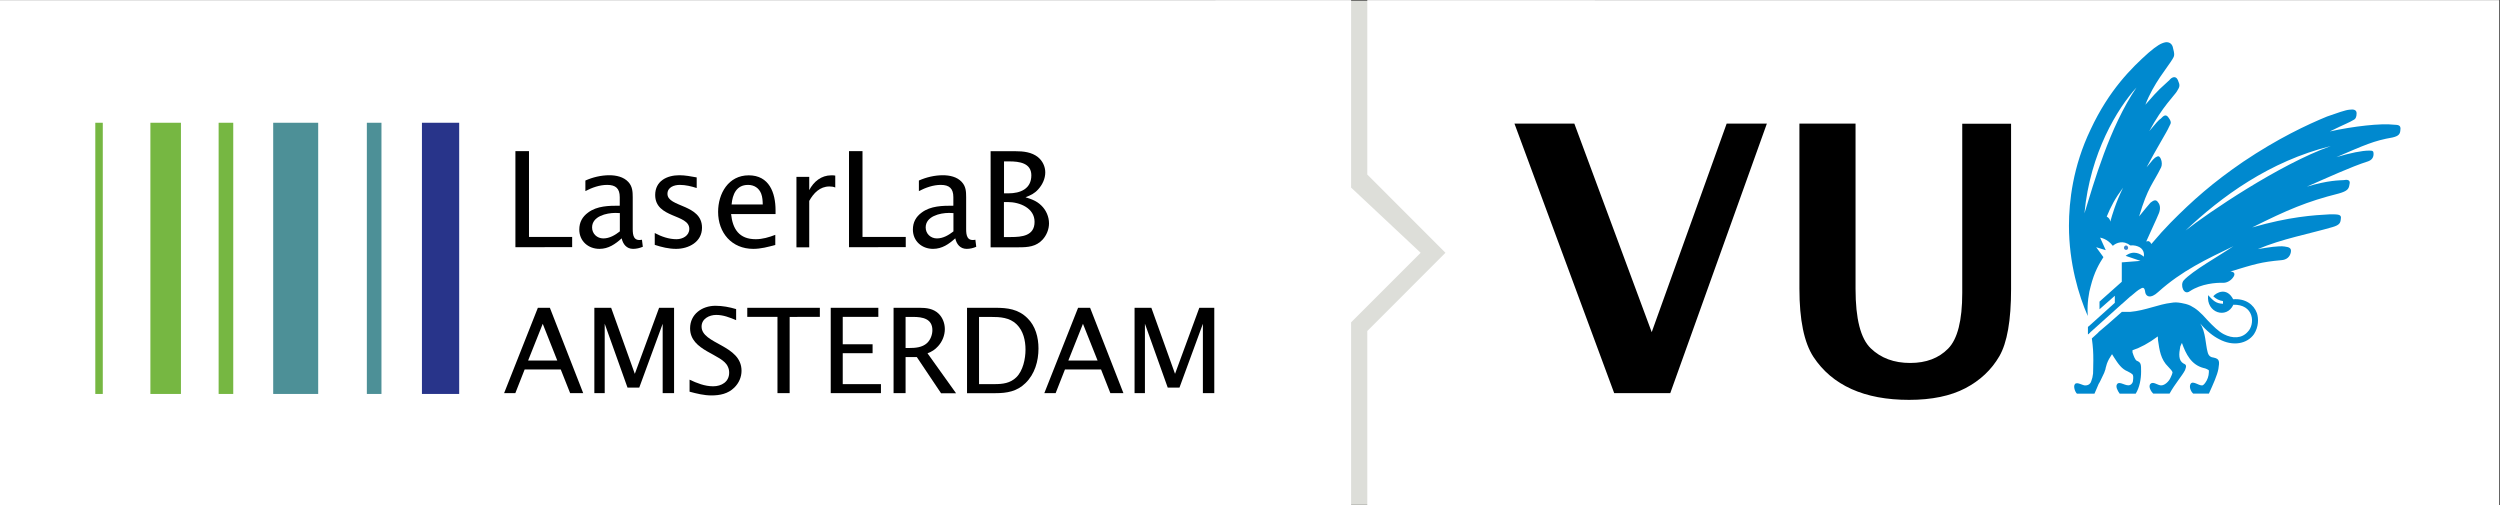
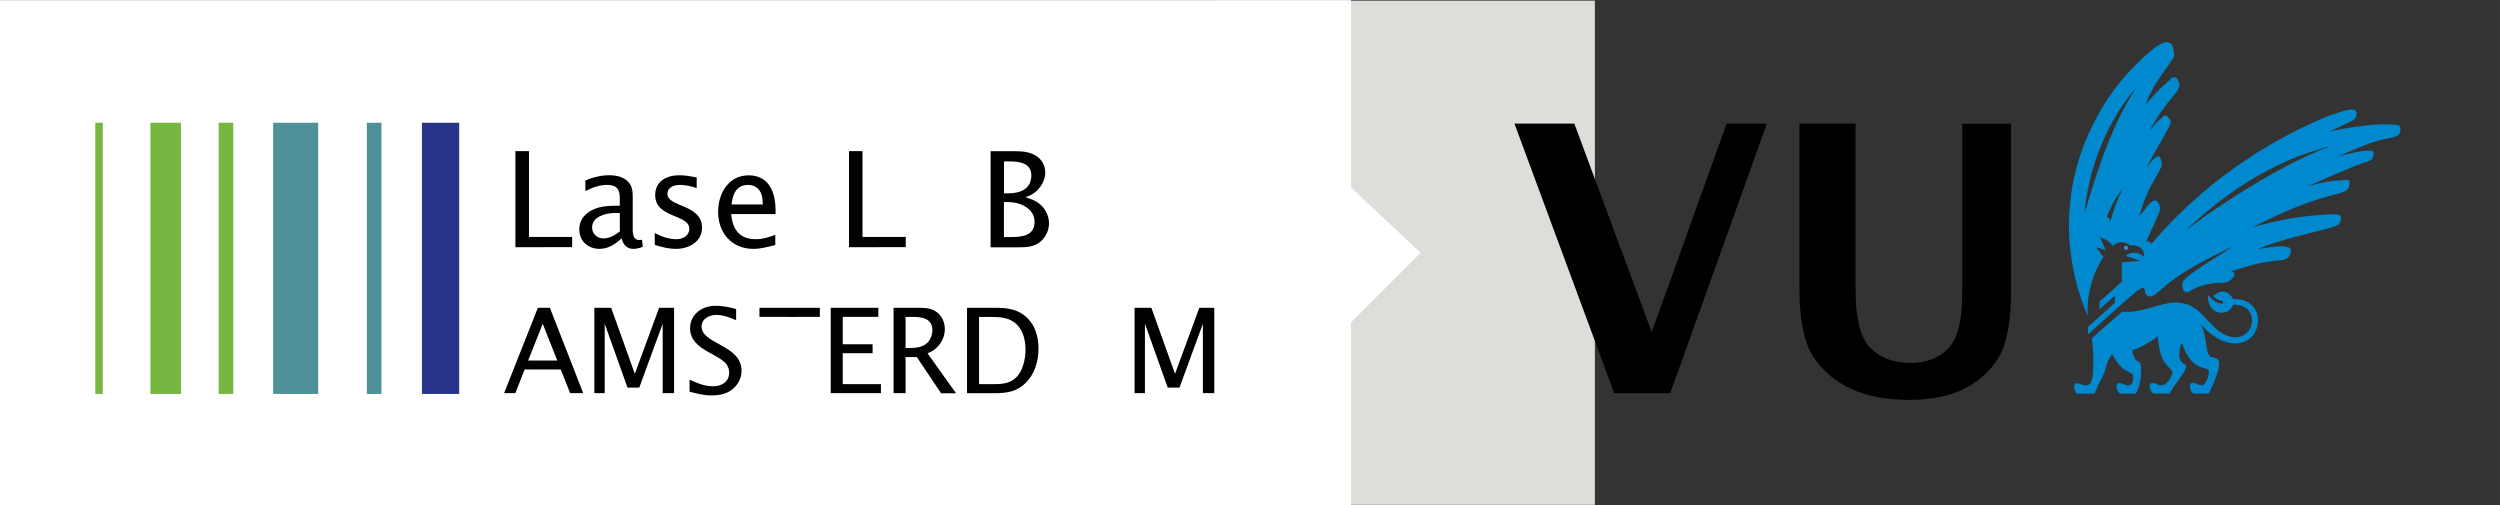
<svg xmlns="http://www.w3.org/2000/svg" id="svg2" viewBox="0 0 382.9 77.4">
  <rect x="0" y="0" width="382.9" height="77.4" fill="#333333" stroke="none" />
  <style>.st1{fill:#fff}.st2{fill:#3e87cf}.st3{fill:#0089cf}.st4{fill:#76b742}.st5{fill:#4d9097}</style>
  <g id="g10" transform="matrix(1.333 0 0 -1.333 0 77.413)">
    <g id="g12" transform="scale(.1)">
      <path id="path14" d="M1396.5.7h436V580h-436V.7" fill="#ddded9" />
      <path id="path16" class="st1" d="M0 580.6V0h1552.4v210.4l79.9 79.9-79.9 74.9v215.4H0" />
-       <path id="path18" class="st1" d="M1571 580.6V380.2l89.8-89.9-89.8-89.9V0h1300.6v580.6H1571" />
      <path id="path20" d="M1854.7 129l-114.6 309.7h68.8l88.9-239.6 86.1 239.6h46.2l-111-309.7h-64.4" />
      <path id="path22" d="M2067.6 438.7h64.4V248.8c0-34.4 5.8-57.1 17.5-68.3 11.6-11.2 26.7-16.8 45.3-16.8 18.3 0 32.8 5.5 43.6 16.5s16.2 32.3 16.2 63.9v194.5h56.1V248.5c0-35.9-4.5-61.6-13.5-77.1s-22-27.8-39-36.7-38.6-13.4-64.7-13.4c-25.7 0-47.7 4.1-66.1 12.4-18.4 8.3-33 20.6-43.8 37-10.7 16.4-16.1 42.5-16.1 78.4v189.6" />
-       <path id="path24" class="st2" d="M2399.1 204.8v-8.2l2.4 2.2c-.6 2.3-1 4.6-1.4 6.9l-1-.9" />
      <path id="path26" class="st2" d="M2440.4 296c0 1.3 1 2.7 2.4 2.7s2.4-1.4 2.4-2.7c0-1.4-1-2.4-2.4-2.4-1.3 0-2.4 1.1-2.4 2.4" />
      <path id="path28" class="st3" d="M2593.2 220.9c-3.7 10.2-13.6 17.1-27.3 16-7.5 14.4-19.5 7.6-22.9 3.4 3.8-3.4 6.8-4.8 11.2-5.5v-3.1c-8.5.3-11.2 3.8-17.1 9.9-2.4-20.5 21.5-27.7 29-11 11.3.3 18.1-4.8 20.5-12s0-15.1-3.7-18.8c-6.9-8.2-17.8-8.2-27.7-3.1-6.1 3.1-12.6 9.6-18.4 15.7-8.5 9.6-13.3 13.7-19.9 17.1-3.6 1.7-7.1 2.5-10.6 3.1-2.1.4-4.1.6-6.1.7-2 0-3.8-.2-5.4-.5-14.6-1.6-29.5-8.8-47.2-10.4h-9.6c-5.9-5.2-11.2-9.8-15.8-13.9L2411 199c0-.1.1-.1.1-.2-4.8-4.4-7.6-6.9-7.6-6.9 1.4-10.6 1.7-15.7 1.7-25.3 0-7.9-.3-11.6-.3-15.1-.4-3.4-1-6.1-2.1-8.8-.7-2.5-2.7-4.5-6.2-4.8-3.1-.7-10.2 4.8-12.6 1.4-2.1-2.7.4-9.2 2.4-10.9h20.1c2.4 5.1 3.4 8.2 4.8 11.2 1.7 2.4 3.1 6.2 4.4 8.6 1.4 2.4 2.7 5.8 3.4 8.2.3 2.4 1.4 4.8 1.7 6.5 1.4 3.8 3.4 7.2 4.8 9.2.3.6.8 1.2 1.1 1.7.9-1.3 1.7-2.6 2.3-3.7 4.8-7.5 8.9-13.4 15.7-16.1 2.7-1.3 4.4-2.4 5.5-3.4 1-1 1-4.1.7-6.1 0-2.8-1-5.1-3.8-6.2-4.5-1.7-11.6 4.8-14.4 1.3-2.4-2.7.4-7.9 2.8-11.2h18.4c4.5 7.2 6.2 17.1 6.2 25.3 0 8.5 0 10.6-5.1 12.6-1.7 1-3.4 5.1-4.8 9.6v2.4c8.8 2.9 18.5 8 29.1 15.9.1-1.4.1-2.8.2-4.2 1.7-11.6 3-22.2 11.9-30.8 2.4-2.4 4.4-4.8 4.8-6.2 0-1-1.4-4.8-2.4-6.5-2-4.4-6.5-8.2-9.9-8.5-4.4-.7-9.6 5.1-13 1.7-3.1-3 1.1-9.5 3.1-11.2h18.8c6.2 11.2 14.7 20.8 17.8 27 1.7 4.5 1.7 6.2-1.7 7.5-6.1 3.5-5.4 11-3.8 19.5.5 1.4 1.2 2.8 1.9 4.2 4.6-12.9 10.7-25.1 24.8-28.8 2.4-.3 5.8-2.1 6.2-2.8 0-.7 0-3.4-.4-5.4-.7-4.1-3.1-8.9-6.1-11.3-3.4-2.7-11.9 6.2-14.7 1-2-4.1 1.4-9.6 3.1-10.9h18.1c5.1 11.2 9.6 21.2 10.9 28.3 1.4 8.6 1.4 11.6-5.2 13-3.4.4-6.1 1.7-7.2 6.5-2.4 8.5-2.1 22.9-8.5 32.8 7.1-8.5 15-14.7 21.8-18.1 15.8-8.5 32.1-5.4 40 5.8 5.4 8.3 5.4 17.9 3.4 24.1" />
      <path id="path30" class="st3" d="M2750.1 437.5c-14 1.7-45.8-1.7-73.2-7.8 17.1 8.5 21.9 9.9 28.1 13.7 1.7 1 2.7 3.4 2.7 7.2 0 4.1-3.7 4.8-8.2 4.1-4.5-.3-14-3.7-25.7-7.8-23.3-9.6-56.7-25.3-96.4-52-34.9-23.9-58.1-44.4-83.4-70-6.6-6.7-14.2-15.1-22.1-24.5-1.8 3.1-2.8 3.8-5.9 2.9 8.9 20.2 9.9 21.2 14.7 32.8 2 5.5 1 9.6-1 12-2.8 4.8-6.5 1.4-8.9-.3-3.7-4.4-4.8-5.5-13-15.7 10.2 34.2 15.7 36.9 25.3 56.4 1.1 2.4 1.1 6.4-.3 9.6-1 2.4-2.4 3.8-4.4 2.7-3.8-1.7-4.8-3.7-12-12.3 10.2 19.5 24.3 42.4 25.6 46.1 1.7 4.1 4.1 4.8-.3 10.9-3.4 5.2-6.5 1.4-8.9-1-2-1-6.2-5.8-13.3-14.4 15 28 29 41 31.8 45.8 3.4 5.4 3.7 6.8 1 12.9-2.4 5.5-7.2 3.1-9.6 0-10.6-10.2-9.9-7.8-27.7-28.4 9.2 24.3 25.3 42.7 31.1 52.3 2.4 3.8 2.8 5.1.3 14.4-1.4 4.1-4.7 5.5-8.2 5.1-5.1-1-9.9-3.8-19.5-12-19.5-17.4-45.4-42.8-66.6-88.2-20.5-42.7-24.9-83.1-24.9-110.7 0-43 11.3-80.2 21.6-103.6 0 .9-.1 1.6-.1 2.5-.7 11.6 1.4 24.9 3.4 31.4 4.3 17.1 10 26.3 14.7 33.7l-8.3 11.4 11-3.4-6.5 14.4s8.2-1 14.6-9.4c4 3.6 12.1 6.8 19.9.5 5.1.4 8.2-.7 10.9-2.1 5.8-3.4 5.1-9.5 4.8-10.9-3.1 2.8-11.6 8.2-20.9 1l17.1-5.8-21.5-1.7V257l-25.6-22.8v-8.8l17.6 15.5v-8.1L2399 205v-8.5l39 35v-.1l9.8 8.8.1-.1c5.8 4.8 8.2 7.2 11.6 8.9 4.1 2.7 4.8-.3 5.5-4.8 1-3.7 5.4-7.5 14.7 1 27.3 24.6 56 37.9 86.4 52.6-16.4-11.2-46.8-28-57.1-39.3-4.4-5.1 0-17.8 7.2-12.3 13 8.6 30.1 9.9 38.6 9.6 4.1 0 8.6 2.7 11 6.2 2.4 3.1 2.4 6.5-3.1 6.8 28.1 8.5 35.2 10.9 58.5 13 6.1.4 9.9 3.8 10.9 8.9 1 4.7-1.4 6.1-7.1 6.8-6.9 1-18.8-1-30.8-3 27 11.6 59.8 17.7 85.8 25.3 8.2 2.4 9.2 4.8 9.6 9.6 1 5.1-3.1 5.1-12.3 5.1-18.8-1-46.8-2.7-89.6-15.1 40.4 20.2 62.9 29.8 99.5 39 9.9 2.8 11.6 5.2 12.3 10.3 1.7 5.8-3.1 5.8-6.5 5.1-5.1-.4-17.4 0-42.4-7.5 24.3 10.6 50.9 22.9 70.1 29 4.1 1.4 6.5 4.1 6.5 8.6 0 3.4-1 3.8-5.1 3.8-8.2 0-21.6-2.7-37.6-7.5 32.8 14 42.7 18.8 64.6 22.6 7.2 1.7 8.6 4.1 8.9 8.5 1 6.2-3.1 5.9-7.9 6.2m-325.4-111.4c-.3 2.7-1.7 4.4-4.1 5.8 4.8 11.6 9.6 20.9 18.8 33.2-8.5-17.2-12.6-31.5-14.7-39m-29.7 9.5c6.5 69.8 38.3 121 59.8 144.6-31.1-45.8-48.9-109.3-59.8-144.6m116.2-19.7c40.7 38.6 96.4 79.6 166.8 97-59.5-21.2-141.2-76.9-166.8-97" />
      <path id="path32" class="st4" d="M172.8 128.1h35.1v311.6h-35.1V128.1" />
      <path id="path34" class="st4" d="M109.5 128.1h8.6v311.6h-8.6V128.1" />
      <path id="path36" class="st5" d="M313.9 128.1h51.7v311.6h-51.7V128.1" />
      <path id="path38" class="st4" d="M251.2 128.1H268v311.6h-16.8V128.1" />
      <path id="path40" d="M484.8 128.1h42.8v311.6h-42.8V128.1" fill="#28348a" />
      <path id="path42" class="st5" d="M421.5 128.1h16.8v311.6h-16.8V128.1" />
      <path id="path44" d="M592.2 296.7v110.4h15.6v-98.6h49.6v-11.7l-65.2-.1" />
      <path id="path46" d="M727.4 294.8c-7.4 0-11.6 5.3-13.1 12.1-7.3-6.6-15.2-12.1-25.5-12.1-12.9 0-23.2 8.9-23.2 22.2 0 8.3 3.5 14.7 10.1 19.5 10.4 7.8 24 7.9 36.4 7.9v9.8c0 9.9-4.6 14.1-14.4 14.1-8.8 0-17.4-3.1-25.1-7.1v12.1c8.4 3.8 18.2 6.1 27.5 6.1 7.8 0 16.4-1.8 21.9-7.8 4.6-5 5-10.9 5-17.4v-36.7c0-7.4 1.2-14.1 10.6-12.2l1-8.1c-3.6-1.5-7.4-2.4-11.2-2.4m-15.2 41.1c-1.6 0-3.5.2-5.1.2-10.3 0-26.8-3.8-26.8-16.7 0-7.3 5.8-12.6 12.9-12.6 7.1 0 13.6 3.8 19 8.1v21" />
      <path id="path48" d="M776.8 294.8c-8.4 0-16.6 2-24.5 4.6V313c7.6-4.1 16.2-7.1 25-7.1 7.1 0 14.7 4 14.7 11.9 0 17.2-39.2 11.9-39.2 38.9 0 16 13.4 22.7 27.8 22.7 6.6 0 13.3-1.3 19.9-2.5v-12.2c-6.3 2-12.7 3.6-19.4 3.6-6.5 0-14.2-2.6-14.2-10.3 0-15.6 39.7-11.6 39.7-38.9 0-16.3-15.2-24.3-29.8-24.3" />
      <path id="path50" d="M840 334.9c1.8-17.5 9.4-29 28.3-29 7.8 0 15.2 2.2 22.5 5v-11.6c-8.3-2.3-16.7-4.5-25.3-4.5-24.8 0-40.4 18.5-40.4 42.5 0 21.2 11.9 42 35.2 42 23.5 0 30.8-20 30.8-40.2v-4.3H840v.1zm34.6 23.3c-2.5 6.5-8.1 10.1-15.1 10.1-13.4 0-17.9-10.9-18.9-22.5h35.8c-.1 4.1-.3 8.5-1.8 12.4" />
-       <path id="path52" d="M953 366.5c-10.9 0-18.2-7.6-23.2-16.6v-53.3h-14.7v80.9h14.7v-15.2c5.1 9.8 13.9 17 25.3 17 1.5 0 3.1 0 4.6-.3v-13.7c-2 .9-4.3 1.2-6.7 1.2" />
      <path id="path54" d="M975.5 296.7v110.4H991v-98.6h49.7v-11.7l-65.2-.1" />
-       <path id="path56" d="M1110.7 294.8c-7.4 0-11.6 5.3-13.1 12.1-7.3-6.6-15.2-12.1-25.5-12.1-12.9 0-23.2 8.9-23.2 22.2 0 8.3 3.5 14.7 10.1 19.5 10.4 7.8 24 7.9 36.4 7.9v9.8c0 9.9-4.6 14.1-14.4 14.1-8.8 0-17.3-3.1-25.2-7.1v12.1c8.4 3.8 18.2 6.1 27.5 6.1 7.8 0 16.4-1.8 21.8-7.8 4.7-5 5-10.9 5-17.4v-36.7c0-7.4 1.2-14.1 10.6-12.2l1-8.1c-3.4-1.5-7.2-2.4-11-2.4m-15.2 41.1c-1.7 0-3.5.2-5.1.2-10.3 0-26.8-3.8-26.8-16.7 0-7.3 5.8-12.6 12.9-12.6s13.6 3.8 19 8.1v21" />
      <path id="path58" d="M1197.9 305.4c-7.5-8.1-16.9-8.8-27.3-8.8h-32.4V407h28.6c8.9 0 18.6-1 25.8-6.8 5.3-4.3 8.4-10.8 8.4-17.5 0-7.3-3.3-14.2-8.1-19.5-4.3-4.8-8.6-6.8-14.6-9.1 7-2.2 12.8-4.2 18.2-9.5 5.5-5.3 8.8-12.9 8.8-20.5 0-6.8-2.8-13.7-7.4-18.7m-38.2 89.9h-6.1v-36.7h5.1c13.6 0 26.3 5.1 26.3 20.7 0 14.3-14.1 16-25.3 16m-1.7-46.7h-4.5v-40.2h8.1c12.4 0 27.1 1.3 27.1 17.4.1 15.9-17.1 22.8-30.7 22.8" />
      <path id="path60" d="M655.1 129l-10.8 27.2h-41.5L592.1 129h-12.9l38.8 98.1h13.8l38.3-98.1h-15zm-31.5 79.7l-16.8-42.2h33.5l-16.7 42.2z" />
      <path id="path62" d="M761.4 129v79.7l-26.9-73.3H721l-26.2 73.4V129h-11.9v98.1h19.3l27.2-75.9 27.9 75.9h17.2V129h-13.1" />
      <path id="path64" d="M843.7 135.4c-7.2-7.1-16.5-9-26.3-9-8.5 0-16.9 2.1-25.1 4.3v13.8c8.5-4 17.5-7.6 27.1-7.6s18.4 5.1 18.4 15.6c0 2.5-.4 4.6-1.5 6.9-6.2 14.9-43.4 17.8-43.4 44.1 0 16.3 13.8 25.9 29.1 25.9 8.1 0 16.1-1.5 23.8-3.8v-12.7c-7.5 3.1-14.7 6-22.9 6-8 0-16.8-4.4-16.8-13.4 0-20.3 45.9-20.8 45.9-50.8 0-7.2-3-14.1-8.3-19.3" />
-       <path id="path66" d="M907.3 216.6V129h-14v87.7h-34.7v10.4H942v-10.4l-34.7-.1" />
+       <path id="path66" d="M907.3 216.6V129v87.7h-34.7v10.4H942v-10.4l-34.7-.1" />
      <path id="path68" d="M954.5 129v98.1h54.7v-10.4h-40.9v-31.5h34.3v-10.3h-34.3v-35.5h43.9V129h-57.7" />
      <path id="path70" d="M1081.2 129l-27.8 41.5h-12.9V129h-13.8v98.1h29.7c8.1 0 16-.9 22.1-6.8 4.7-4.6 7.1-11.2 7.1-17.7 0-7.2-2.9-14.3-7.7-19.6-3.7-4.1-7.1-6.2-12.2-8.2l32.8-45.9h-17.3v.1zm-32 87.6h-8.7v-35.7h4.4c6.9 0 14.7.6 20.2 5.6 4 3.7 6.2 9.6 6.2 14.9 0 13.2-11.4 15.2-22.1 15.2" />
      <path id="path72" d="M1178.3 140.6c-9.7-9.6-21.3-11.6-34.4-11.6h-32.8v98.1h32.5c14 0 26.3-1.5 36.8-11.8 9.4-9.1 12.8-22.2 12.8-35 0-14.6-4.3-29.4-14.9-39.7m-10.2 67.5c-8.1 7.9-19 8.5-29.7 8.5h-13.5v-77.2h17.9c9.3 0 17.9 1 24.9 7.8 7.7 7.5 10.6 21.3 10.6 31.8s-2.5 21.6-10.2 29.1" />
-       <path id="path74" d="M1275.8 129l-10.7 27.2h-41.5l-10.7-27.2h-13l38.8 98.1h13.8l38.3-98.1h-15zm-31.5 79.7l-16.8-42.2h33.6l-16.8 42.2z" />
      <path id="path76" d="M1382.1 129v79.7l-26.9-73.3h-13.5l-26.2 73.4V129h-11.9v98.1h19.3l27.2-75.9 27.9 75.9h17.2V129h-13.1" />
    </g>
  </g>
</svg>